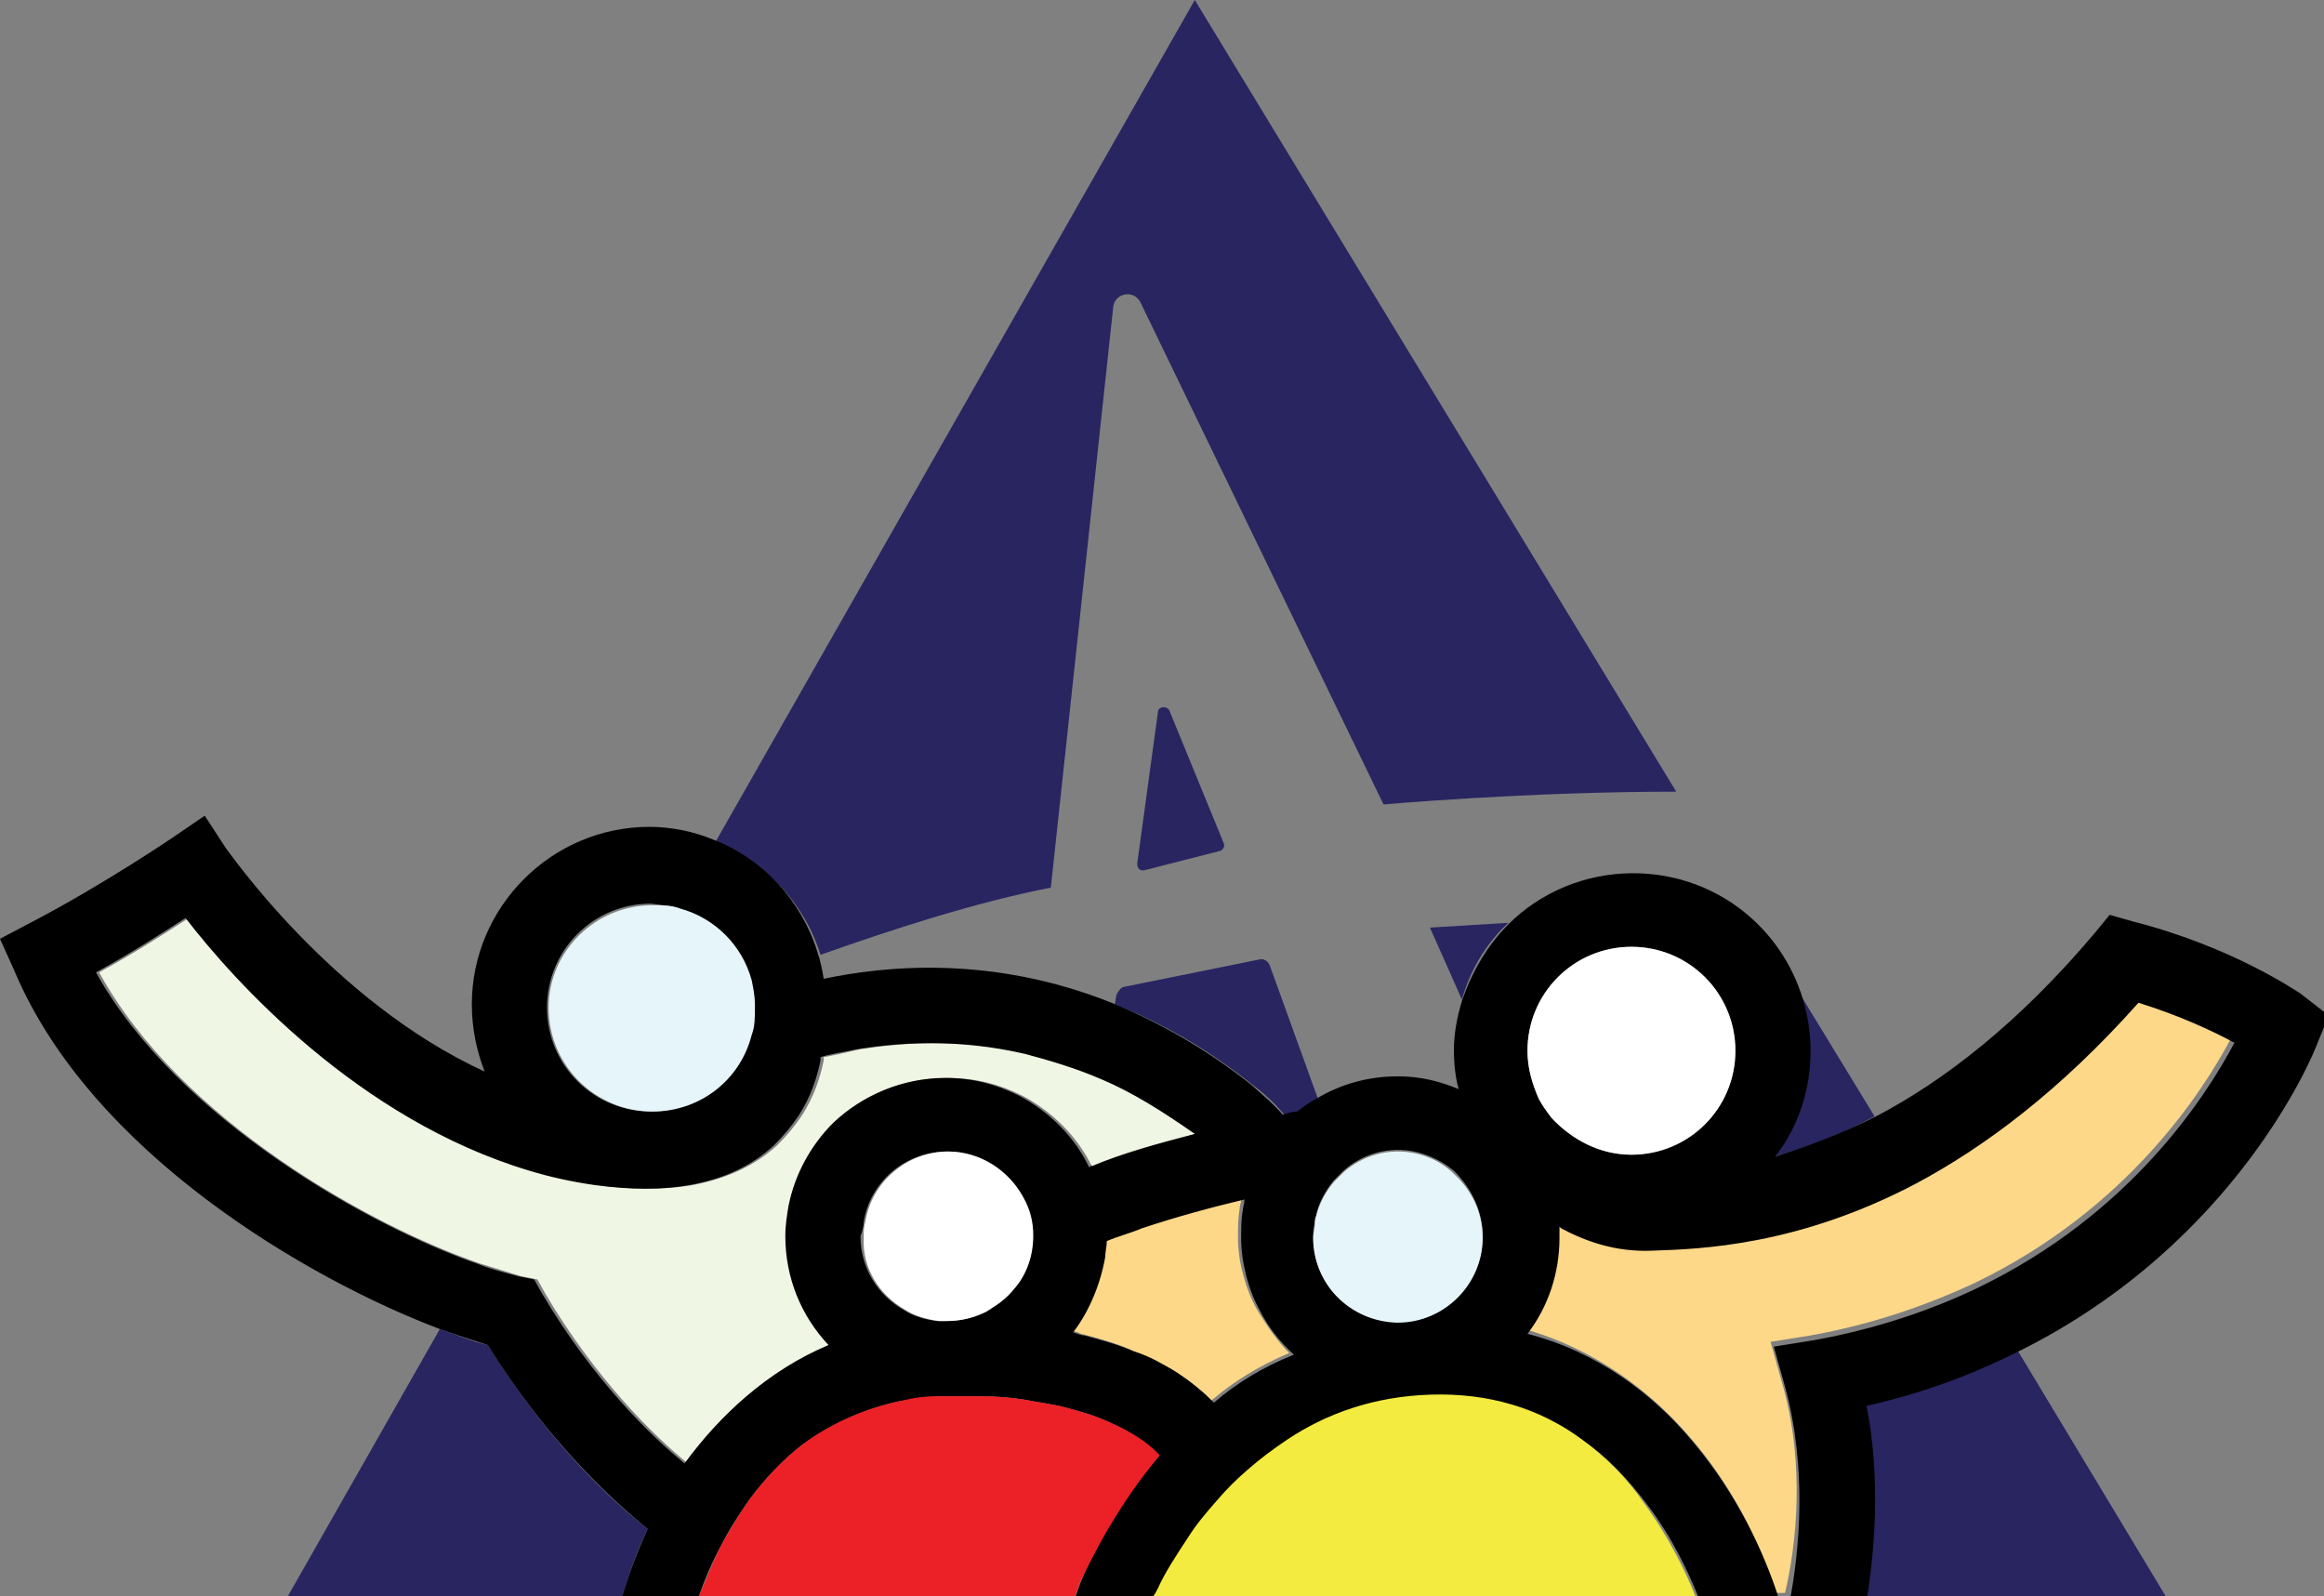
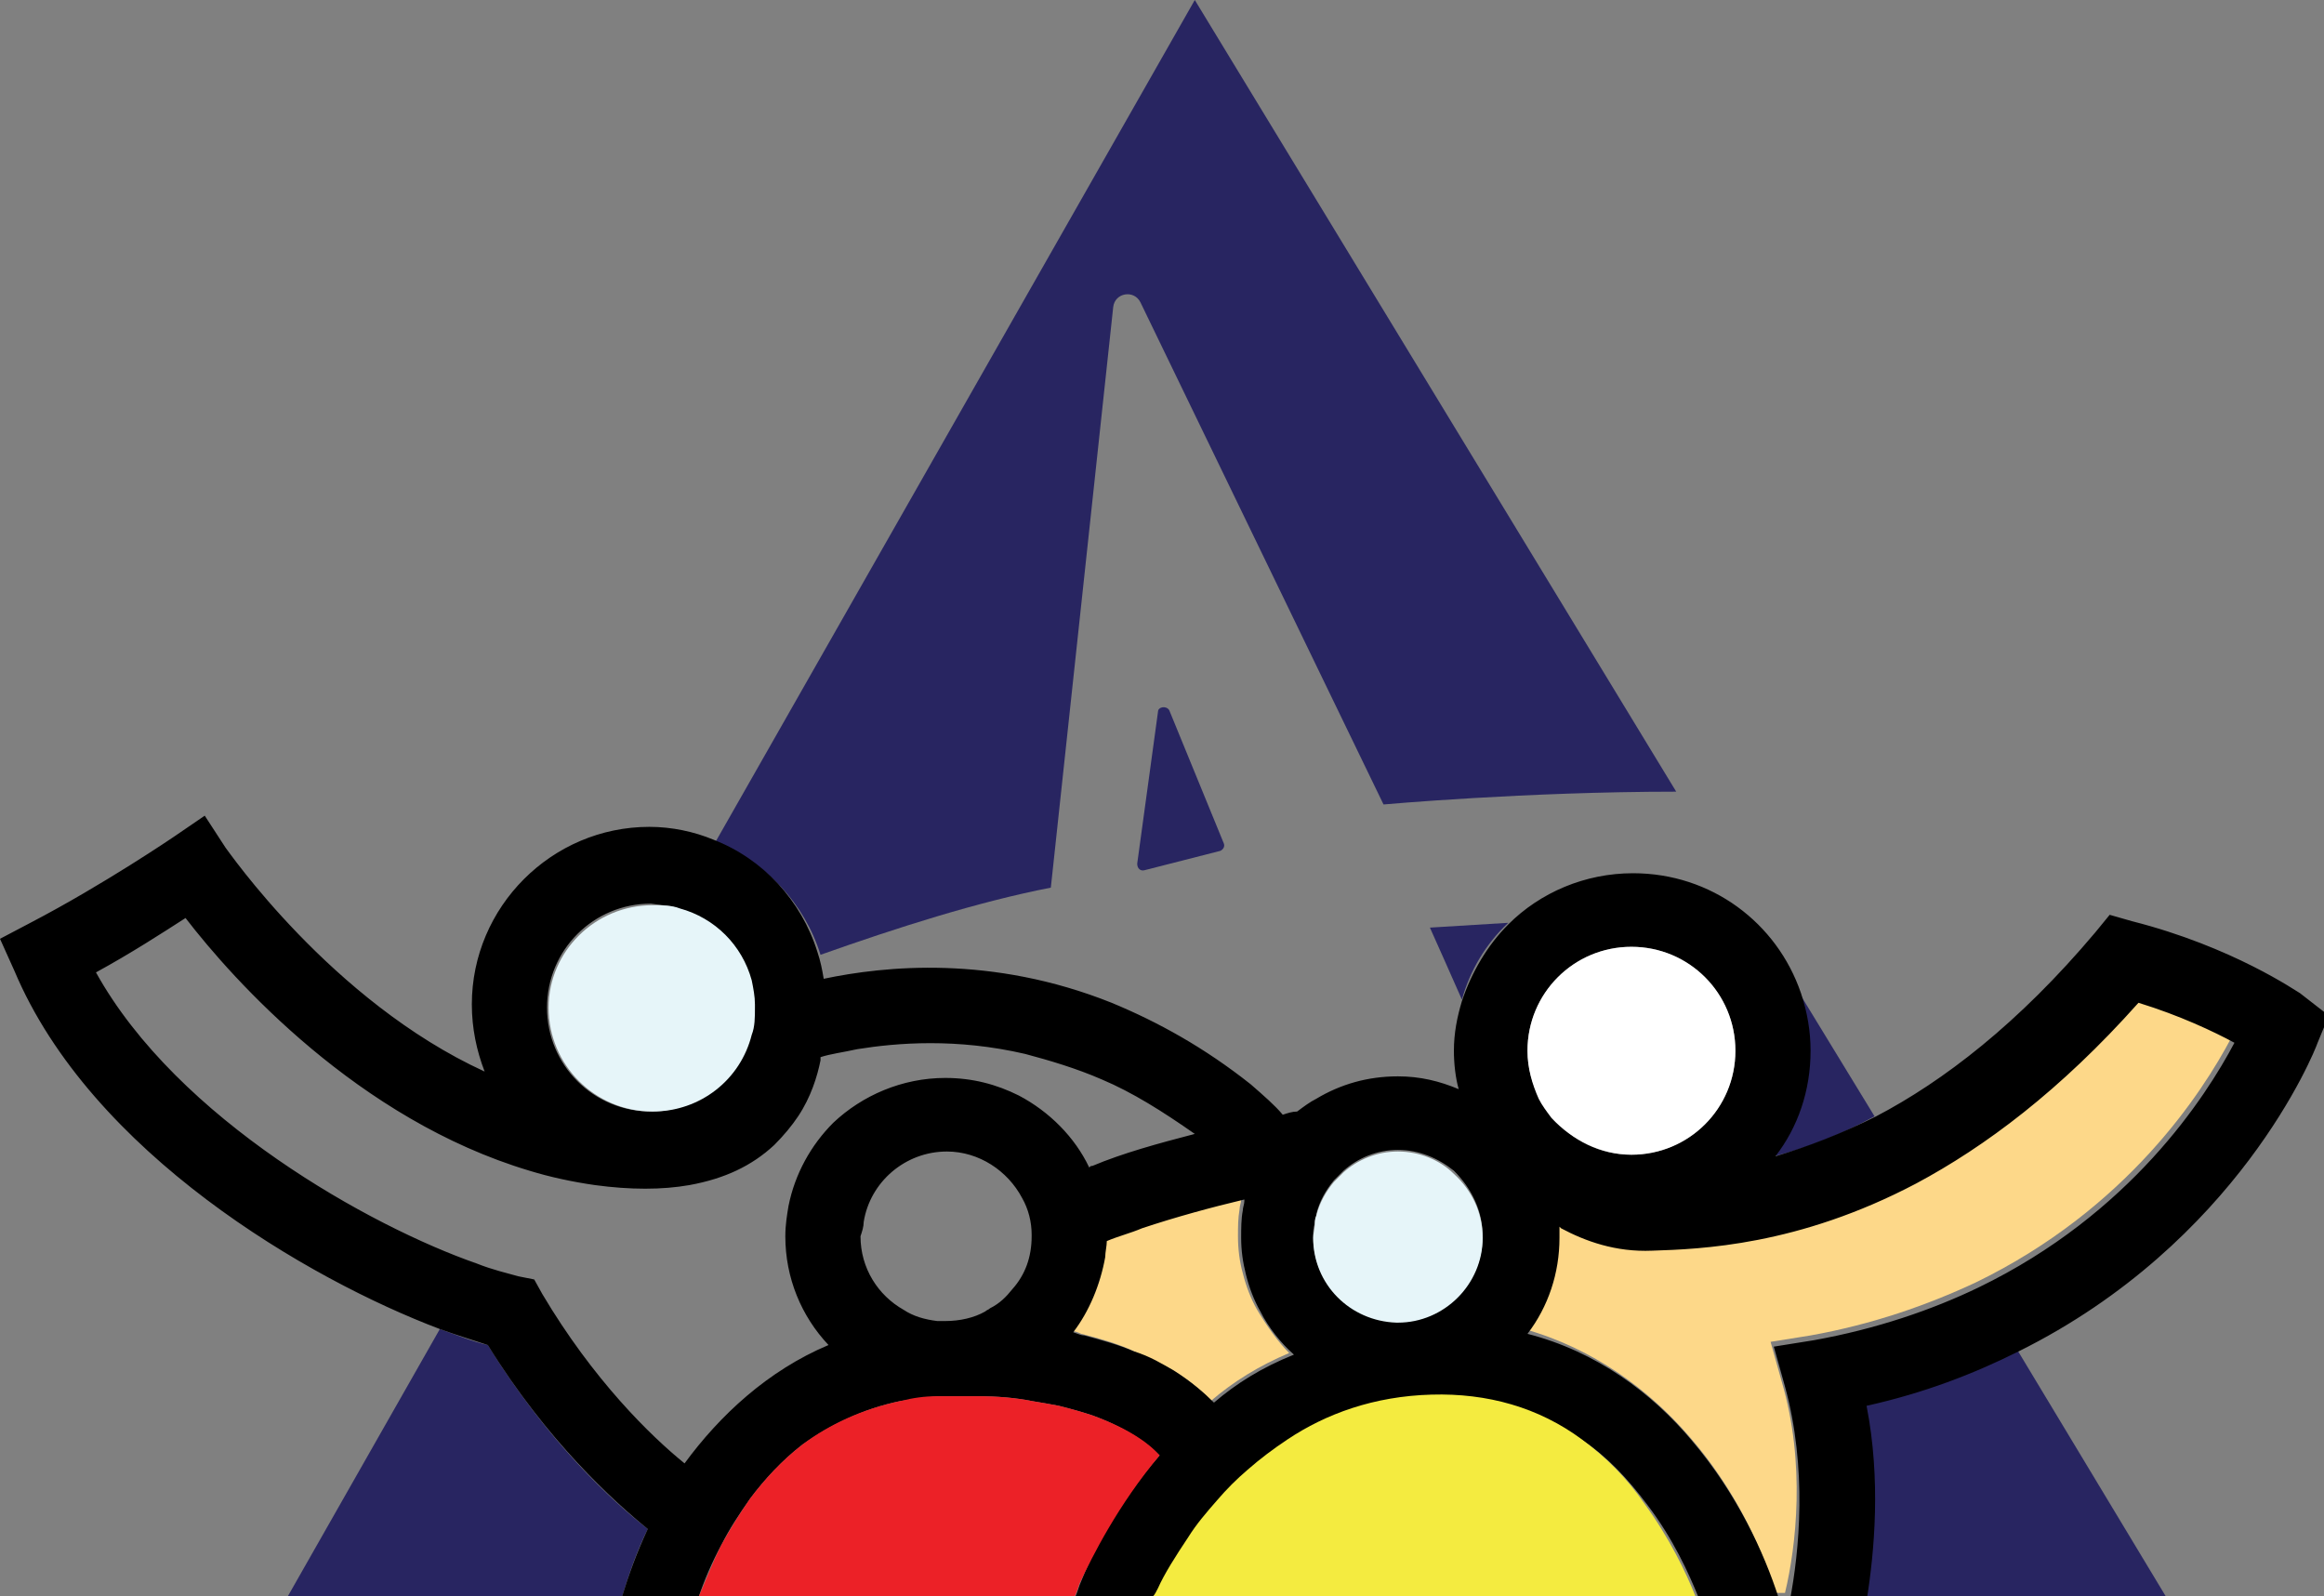
<svg xmlns="http://www.w3.org/2000/svg" version="1.1" x="0px" y="0px" viewBox="0 0 145.3 99.8" style="enable-background:new 0 0 145.3 99.8;" xml:space="preserve">
  <rect x="0" y="0" width="145.3" height="99.8" fill="#808080" stroke="none" />
  <style type="text/css">
	.st0{fill:#F7DAA8;stroke:#000000;stroke-width:8.846;stroke-miterlimit:10;}
	.st1{stroke:#000000;stroke-width:0.538;stroke-miterlimit:10;}
	.st2{opacity:0.39;}
	.st3{fill:#2E388E;}
	.st4{fill:#FFFFFF;}
	.st5{fill:#282561;}
	.st6{fill:#282561;stroke:#2D398E;stroke-width:0.26;stroke-miterlimit:10;}
	.st7{fill:#DDDEDE;}
	.st8{fill:#9D9D9C;}
	.st9{fill:#D9D9ED;stroke:#262262;stroke-width:7.153;stroke-miterlimit:10;}
	.st10{fill:#D9D9ED;}
	.st11{fill:#0173B5;stroke:#000000;stroke-width:2;stroke-miterlimit:10;}
	.st12{fill:#FFCE10;stroke:#000000;stroke-width:4.624;stroke-miterlimit:10;}
	.st13{fill:#FFCE10;}
	.st14{fill:none;stroke:#000000;stroke-width:4.624;stroke-miterlimit:10;}
	.st15{fill:#EFF6E3;}
	.st16{fill:#FDD889;}
	.st17{fill:#EC2127;}
	.st18{fill:#F4EB40;}
	.st19{fill:#E6F5F9;}
	.st20{fill:none;stroke:#FFCE10;stroke-width:0;stroke-linecap:round;stroke-linejoin:round;}
	.st21{fill:#EFF6E3;stroke:#000000;stroke-width:4.624;stroke-miterlimit:10;}
	.st22{fill:#FDD889;stroke:#000000;stroke-width:4.624;stroke-miterlimit:10;}
	.st23{fill:#EC2127;stroke:#000000;stroke-width:4.624;stroke-miterlimit:10;}
	.st24{fill:#F4EB40;stroke:#000000;stroke-width:4.624;stroke-miterlimit:10;}
	.st25{fill:#E6F5F9;stroke:#000000;stroke-width:4.624;stroke-miterlimit:10;}
	.st26{fill:#FFFFFF;stroke:#000000;stroke-width:4.624;stroke-miterlimit:10;}
	.st27{fill:#FFCE10;stroke:#000000;stroke-width:8.846;stroke-miterlimit:10;}
	.st28{clip-path:url(#SVGID_2_);}
	.st29{opacity:0.28;}
	.st30{fill:#E42028;stroke:#000000;stroke-width:3;stroke-miterlimit:10;}
	.st31{clip-path:url(#SVGID_4_);fill:#6B81BB;}
	.st32{clip-path:url(#SVGID_4_);fill:#6C82BB;}
	.st33{clip-path:url(#SVGID_4_);fill:#6D82BC;}
	.st34{clip-path:url(#SVGID_4_);fill:#6D83BC;}
	.st35{clip-path:url(#SVGID_4_);fill:#6E83BC;}
	.st36{clip-path:url(#SVGID_4_);fill:#6F84BD;}
	.st37{clip-path:url(#SVGID_4_);fill:#7084BD;}
	.st38{clip-path:url(#SVGID_4_);fill:#7185BD;}
	.st39{clip-path:url(#SVGID_4_);fill:#7186BE;}
	.st40{clip-path:url(#SVGID_4_);fill:#7286BE;}
	.st41{clip-path:url(#SVGID_4_);fill:#7387BE;}
	.st42{clip-path:url(#SVGID_4_);fill:#7487BF;}
	.st43{clip-path:url(#SVGID_4_);fill:#7588BF;}
	.st44{clip-path:url(#SVGID_4_);fill:#7689C0;}
	.st45{clip-path:url(#SVGID_4_);fill:#778AC0;}
	.st46{clip-path:url(#SVGID_4_);fill:#788AC0;}
	.st47{clip-path:url(#SVGID_4_);fill:#798BC1;}
	.st48{clip-path:url(#SVGID_4_);fill:#7A8CC1;}
	.st49{clip-path:url(#SVGID_4_);fill:#7B8DC2;}
	.st50{clip-path:url(#SVGID_4_);fill:#7C8DC2;}
	.st51{clip-path:url(#SVGID_4_);fill:#7D8EC3;}
	.st52{clip-path:url(#SVGID_4_);fill:#7D8FC3;}
	.st53{clip-path:url(#SVGID_4_);fill:#7E8FC3;}
	.st54{clip-path:url(#SVGID_4_);fill:#7F90C4;}
	.st55{clip-path:url(#SVGID_4_);fill:#8090C4;}
	.st56{clip-path:url(#SVGID_4_);fill:#8091C4;}
	.st57{clip-path:url(#SVGID_4_);fill:#8192C5;}
	.st58{clip-path:url(#SVGID_4_);fill:#8292C5;}
	.st59{clip-path:url(#SVGID_4_);fill:#8393C5;}
	.st60{clip-path:url(#SVGID_4_);fill:#8494C6;}
	.st61{clip-path:url(#SVGID_4_);fill:#8595C7;}
	.st62{clip-path:url(#SVGID_4_);fill:#8696C7;}
	.st63{clip-path:url(#SVGID_4_);fill:#8796C7;}
	.st64{clip-path:url(#SVGID_4_);fill:#8897C8;}
	.st65{clip-path:url(#SVGID_4_);fill:#8898C8;}
	.st66{clip-path:url(#SVGID_4_);fill:#8998C8;}
	.st67{clip-path:url(#SVGID_4_);fill:#8A99C9;}
	.st68{clip-path:url(#SVGID_4_);fill:#8B9AC9;}
	.st69{clip-path:url(#SVGID_4_);fill:#8C9ACA;}
	.st70{clip-path:url(#SVGID_4_);fill:#8D9BCA;}
	.st71{clip-path:url(#SVGID_4_);fill:#8D9CCA;}
	.st72{clip-path:url(#SVGID_4_);fill:#8E9CCB;}
	.st73{clip-path:url(#SVGID_4_);fill:#8F9DCB;}
	.st74{clip-path:url(#SVGID_4_);fill:#909ECC;}
	.st75{clip-path:url(#SVGID_4_);fill:#919ECC;}
	.st76{clip-path:url(#SVGID_4_);fill:#929FCC;}
	.st77{clip-path:url(#SVGID_4_);fill:#92A0CD;}
	.st78{clip-path:url(#SVGID_4_);fill:#93A0CD;}
	.st79{clip-path:url(#SVGID_4_);fill:#94A1CE;}
	.st80{clip-path:url(#SVGID_4_);fill:#95A2CE;}
	.st81{clip-path:url(#SVGID_4_);fill:#96A3CE;}
	.st82{clip-path:url(#SVGID_4_);fill:#97A3CF;}
	.st83{clip-path:url(#SVGID_4_);fill:#97A4CF;}
	.st84{clip-path:url(#SVGID_4_);fill:#98A5D0;}
	.st85{clip-path:url(#SVGID_4_);fill:#99A5D0;}
	.st86{clip-path:url(#SVGID_4_);fill:#9AA6D0;}
	.st87{clip-path:url(#SVGID_4_);fill:#9BA7D1;}
	.st88{clip-path:url(#SVGID_4_);fill:#9CA8D1;}
	.st89{clip-path:url(#SVGID_4_);fill:#9DA8D2;}
	.st90{clip-path:url(#SVGID_4_);fill:#9EA9D2;}
	.st91{clip-path:url(#SVGID_4_);fill:#9EAAD2;}
	.st92{clip-path:url(#SVGID_4_);fill:#9FABD3;}
	.st93{clip-path:url(#SVGID_4_);fill:#A0ABD3;}
	.st94{clip-path:url(#SVGID_4_);fill:#A1ACD4;}
	.st95{clip-path:url(#SVGID_4_);fill:#A2ADD4;}
	.st96{clip-path:url(#SVGID_4_);fill:#A3ADD4;}
	.st97{clip-path:url(#SVGID_4_);fill:#A4AED5;}
	.st98{clip-path:url(#SVGID_4_);fill:#A5AFD5;}
	.st99{clip-path:url(#SVGID_4_);fill:#A5B0D6;}
	.st100{clip-path:url(#SVGID_4_);fill:#A6B0D6;}
	.st101{clip-path:url(#SVGID_4_);fill:#A7B1D7;}
	.st102{clip-path:url(#SVGID_4_);fill:#A8B2D7;}
	.st103{clip-path:url(#SVGID_4_);fill:#A9B3D7;}
	.st104{clip-path:url(#SVGID_4_);fill:#AAB4D8;}
	.st105{clip-path:url(#SVGID_4_);fill:#ABB4D8;}
	.st106{clip-path:url(#SVGID_4_);fill:#ACB5D9;}
	.st107{clip-path:url(#SVGID_4_);fill:#ADB6D9;}
	.st108{clip-path:url(#SVGID_4_);fill:#ADB7DA;}
	.st109{clip-path:url(#SVGID_4_);fill:#AEB7DA;}
	.st110{clip-path:url(#SVGID_4_);fill:#AFB8DA;}
	.st111{clip-path:url(#SVGID_4_);fill:#B0B9DB;}
	.st112{clip-path:url(#SVGID_4_);fill:#B1BADB;}
	.st113{clip-path:url(#SVGID_4_);fill:#B2BBDC;}
	.st114{clip-path:url(#SVGID_4_);fill:#B3BBDC;}
	.st115{clip-path:url(#SVGID_4_);fill:#B4BCDD;}
	.st116{clip-path:url(#SVGID_4_);fill:#B5BDDD;}
	.st117{clip-path:url(#SVGID_4_);fill:#B6BEDD;}
	.st118{clip-path:url(#SVGID_4_);fill:#B7BFDE;}
	.st119{clip-path:url(#SVGID_4_);fill:#B8BFDE;}
	.st120{clip-path:url(#SVGID_4_);fill:#B9C0DF;}
	.st121{clip-path:url(#SVGID_4_);fill:#BAC1DF;}
	.st122{clip-path:url(#SVGID_4_);fill:#BBC2E0;}
	.st123{clip-path:url(#SVGID_4_);fill:#BCC3E0;}
	.st124{clip-path:url(#SVGID_4_);fill:#BDC3E0;}
	.st125{clip-path:url(#SVGID_4_);fill:#BEC4E1;}
	.st126{clip-path:url(#SVGID_4_);fill:#BEC5E1;}
	.st127{clip-path:url(#SVGID_4_);fill:#BFC6E2;}
	.st128{clip-path:url(#SVGID_4_);fill:#C0C7E2;}
	.st129{clip-path:url(#SVGID_4_);fill:#C1C8E3;}
	.st130{clip-path:url(#SVGID_4_);fill:#C2C8E3;}
	.st131{clip-path:url(#SVGID_4_);fill:#C3C9E3;}
	.st132{clip-path:url(#SVGID_4_);fill:#C4CAE4;}
	.st133{clip-path:url(#SVGID_4_);fill:#C5CBE4;}
	.st134{clip-path:url(#SVGID_4_);fill:#C6CCE5;}
	.st135{clip-path:url(#SVGID_4_);fill:#C7CDE5;}
	.st136{clip-path:url(#SVGID_4_);fill:#C8CDE6;}
	.st137{clip-path:url(#SVGID_4_);fill:#C9CEE6;}
	.st138{clip-path:url(#SVGID_4_);fill:#CACFE7;}
	.st139{clip-path:url(#SVGID_4_);fill:#CBD0E7;}
	.st140{clip-path:url(#SVGID_4_);fill:#CCD1E7;}
	.st141{clip-path:url(#SVGID_4_);fill:#CDD2E8;}
	.st142{clip-path:url(#SVGID_4_);fill:#CED2E8;}
	.st143{clip-path:url(#SVGID_4_);fill:#CFD3E9;}
	.st144{clip-path:url(#SVGID_4_);fill:#D0D4E9;}
	.st145{clip-path:url(#SVGID_4_);fill:#D1D5EA;}
	.st146{clip-path:url(#SVGID_4_);fill:#D2D6EA;}
	.st147{clip-path:url(#SVGID_4_);fill:#D3D7EB;}
	.st148{clip-path:url(#SVGID_4_);fill:#D4D8EB;}
	.st149{clip-path:url(#SVGID_4_);fill:#D5D9EC;}
	.st150{clip-path:url(#SVGID_4_);fill:#D6D9EC;}
	.st151{clip-path:url(#SVGID_4_);fill:#D7DAEC;}
	.st152{clip-path:url(#SVGID_4_);fill:#D8DBED;}
	.st153{clip-path:url(#SVGID_4_);fill:#D9DCED;}
	.st154{clip-path:url(#SVGID_4_);fill:#DADDEE;}
	.st155{clip-path:url(#SVGID_4_);fill:#DBDEEE;}
	.st156{clip-path:url(#SVGID_4_);fill:#DCDFEF;}
	.st157{clip-path:url(#SVGID_4_);fill:#DDE0EF;}
	.st158{clip-path:url(#SVGID_4_);fill:#DEE1F0;}
	.st159{clip-path:url(#SVGID_4_);fill:#DFE2F0;}
	.st160{clip-path:url(#SVGID_4_);fill:#E0E2F1;}
	.st161{clip-path:url(#SVGID_4_);fill:#E1E3F1;}
	.st162{clip-path:url(#SVGID_4_);fill:#E2E4F2;}
	.st163{clip-path:url(#SVGID_4_);fill:#E3E5F2;}
	.st164{clip-path:url(#SVGID_4_);fill:#E4E6F3;}
	.st165{clip-path:url(#SVGID_4_);fill:#E5E7F3;}
	.st166{clip-path:url(#SVGID_4_);fill:#E6E8F4;}
	.st167{clip-path:url(#SVGID_4_);fill:#E7E9F4;}
	.st168{clip-path:url(#SVGID_4_);fill:#E8EAF4;}
	.st169{clip-path:url(#SVGID_4_);fill:#E9EBF5;}
	.st170{clip-path:url(#SVGID_4_);fill:#EBECF5;}
	.st171{clip-path:url(#SVGID_4_);fill:#ECEDF6;}
	.st172{clip-path:url(#SVGID_4_);fill:#EDEEF6;}
	.st173{clip-path:url(#SVGID_4_);fill:#EEEFF7;}
	.st174{clip-path:url(#SVGID_4_);fill:#EFF0F7;}
	.st175{clip-path:url(#SVGID_4_);fill:#F0F1F8;}
	.st176{clip-path:url(#SVGID_4_);fill:#F1F2F8;}
	.st177{clip-path:url(#SVGID_4_);fill:#F2F3F9;}
	.st178{clip-path:url(#SVGID_4_);fill:#F3F4F9;}
	.st179{clip-path:url(#SVGID_4_);fill:#F4F5FA;}
	.st180{clip-path:url(#SVGID_4_);fill:#F6F6FB;}
	.st181{clip-path:url(#SVGID_4_);fill:#F7F7FB;}
	.st182{clip-path:url(#SVGID_4_);fill:#F8F8FC;}
	.st183{clip-path:url(#SVGID_4_);fill:#FAFAFD;}
	.st184{clip-path:url(#SVGID_4_);fill:#FBFBFD;}
	.st185{clip-path:url(#SVGID_4_);fill:#FDFDFE;}
	.st186{clip-path:url(#SVGID_4_);fill:#FFFFFF;}
	.st187{fill:none;stroke:#000000;stroke-width:5;stroke-miterlimit:10;}
	.st188{enable-background:new    ;}
	.st189{clip-path:url(#SVGID_6_);enable-background:new    ;}
	.st190{fill:#1D174E;}
	.st191{fill:#1C164D;}
	.st192{fill:#1B154B;}
	.st193{fill:#1A144A;}
	.st194{fill:#191349;}
	.st195{fill:#181148;}
	.st196{fill:#181047;}
	.st197{fill:#170F45;}
	.st198{fill:#160F45;}
	.st199{clip-path:url(#SVGID_8_);enable-background:new    ;}
	.st200{clip-path:url(#SVGID_10_);enable-background:new    ;}
	.st201{clip-path:url(#SVGID_12_);enable-background:new    ;}
	.st202{clip-path:url(#SVGID_14_);enable-background:new    ;}
	.st203{clip-path:url(#SVGID_16_);enable-background:new    ;}
	.st204{fill:#1E1950;}
	.st205{clip-path:url(#SVGID_18_);enable-background:new    ;}
	.st206{clip-path:url(#SVGID_20_);enable-background:new    ;}
	.st207{clip-path:url(#SVGID_22_);enable-background:new    ;}
	.st208{fill:#170F46;}
	.st209{clip-path:url(#SVGID_24_);enable-background:new    ;}
	.st210{clip-path:url(#SVGID_26_);enable-background:new    ;}
	.st211{clip-path:url(#SVGID_28_);enable-background:new    ;}
	.st212{fill:#1E1951;}
	.st213{clip-path:url(#SVGID_30_);enable-background:new    ;}
	.st214{clip-path:url(#SVGID_32_);enable-background:new    ;}
	.st215{fill:#171046;}
	.st216{clip-path:url(#SVGID_34_);enable-background:new    ;}
	.st217{fill:#24205A;}
	.st218{fill:#1E184F;}
	.st219{clip-path:url(#SVGID_36_);enable-background:new    ;}
	.st220{clip-path:url(#SVGID_38_);enable-background:new    ;}
	.st221{clip-path:url(#SVGID_40_);enable-background:new    ;}
	.st222{clip-path:url(#SVGID_42_);enable-background:new    ;}
	.st223{clip-path:url(#SVGID_44_);enable-background:new    ;}
	.st224{clip-path:url(#SVGID_46_);enable-background:new    ;}
	.st225{fill:#160E44;}
	.st226{clip-path:url(#SVGID_48_);enable-background:new    ;}
	.st227{fill:#1A1349;}
	.st228{clip-path:url(#SVGID_50_);enable-background:new    ;}
	.st229{clip-path:url(#SVGID_52_);enable-background:new    ;}
	.st230{fill:#B39B63;}
	.st231{fill:#AE9761;}
	.st232{clip-path:url(#SVGID_54_);enable-background:new    ;}
	.st233{fill:#B4B131;}
	.st234{clip-path:url(#SVGID_56_);enable-background:new    ;}
	.st235{clip-path:url(#SVGID_58_);enable-background:new    ;}
	.st236{fill:#968253;}
	.st237{clip-path:url(#SVGID_60_);enable-background:new    ;}
	.st238{clip-path:url(#SVGID_62_);enable-background:new    ;}
	.st239{clip-path:url(#SVGID_64_);enable-background:new    ;}
	.st240{clip-path:url(#SVGID_66_);enable-background:new    ;}
	.st241{clip-path:url(#SVGID_68_);enable-background:new    ;}
	.st242{clip-path:url(#SVGID_70_);enable-background:new    ;}
	.st243{clip-path:url(#SVGID_72_);enable-background:new    ;}
	.st244{clip-path:url(#SVGID_74_);enable-background:new    ;}
	.st245{clip-path:url(#SVGID_76_);enable-background:new    ;}
	.st246{fill:#9E8957;}
	.st247{fill:#9A8555;}
	.st248{clip-path:url(#SVGID_78_);enable-background:new    ;}
	.st249{fill:#AA935E;}
	.st250{fill:#A6905C;}
	.st251{fill:#A28C5A;}
	.st252{clip-path:url(#SVGID_80_);enable-background:new    ;}
	.st253{fill:#DFC07B;}
	.st254{clip-path:url(#SVGID_82_);enable-background:new    ;}
	.st255{fill:#ABA82E;}
	.st256{fill:#A7A42D;}
	.st257{fill:#A3A02C;}
	.st258{clip-path:url(#SVGID_84_);enable-background:new    ;}
	.st259{clip-path:url(#SVGID_86_);enable-background:new    ;}
	.st260{clip-path:url(#SVGID_88_);enable-background:new    ;}
	.st261{clip-path:url(#SVGID_90_);enable-background:new    ;}
	.st262{clip-path:url(#SVGID_92_);enable-background:new    ;}
	.st263{clip-path:url(#SVGID_94_);enable-background:new    ;}
	.st264{clip-path:url(#SVGID_96_);enable-background:new    ;}
	.st265{clip-path:url(#SVGID_98_);enable-background:new    ;}
	.st266{fill:#A8A8A8;}
	.st267{fill:#A3A3A3;}
	.st268{fill:#9E9E9E;}
	.st269{fill:#B1141A;}
	.st270{clip-path:url(#SVGID_100_);enable-background:new    ;}
	.st271{clip-path:url(#SVGID_102_);enable-background:new    ;}
	.st272{clip-path:url(#SVGID_104_);enable-background:new    ;}
	.st273{clip-path:url(#SVGID_106_);enable-background:new    ;}
	.st274{clip-path:url(#SVGID_108_);enable-background:new    ;}
	.st275{clip-path:url(#SVGID_110_);enable-background:new    ;}
	.st276{clip-path:url(#SVGID_112_);enable-background:new    ;}
	.st277{clip-path:url(#SVGID_114_);enable-background:new    ;}
	.st278{clip-path:url(#SVGID_116_);enable-background:new    ;}
	.st279{fill:#979527;}
	.st280{fill:#9B9829;}
	.st281{fill:#9F9C2A;}
	.st282{clip-path:url(#SVGID_118_);enable-background:new    ;}
	.st283{clip-path:url(#SVGID_120_);enable-background:new    ;}
	.st284{clip-path:url(#SVGID_122_);enable-background:new    ;}
	.st285{clip-path:url(#SVGID_124_);enable-background:new    ;}
	.st286{fill:#D11C22;}
	.st287{clip-path:url(#SVGID_126_);enable-background:new    ;}
	.st288{fill:#939126;}
	.st289{clip-path:url(#SVGID_128_);enable-background:new    ;}
	.st290{fill:#858585;}
	.st291{fill:#8A8A8A;}
	.st292{fill:#8F8F8F;}
	.st293{fill:#949494;}
	.st294{fill:#999999;}
	.st295{fill:#DFDFDF;}
	.st296{clip-path:url(#SVGID_130_);enable-background:new    ;}
	.st297{clip-path:url(#SVGID_132_);enable-background:new    ;}
	.st298{clip-path:url(#SVGID_134_);enable-background:new    ;}
	.st299{fill:#A3AFB4;}
	.st300{fill:#9FABB0;}
	.st301{fill:#9BA7AC;}
	.st302{fill:#D7D13A;}
	.st303{clip-path:url(#SVGID_136_);enable-background:new    ;}
	.st304{clip-path:url(#SVGID_138_);enable-background:new    ;}
	.st305{fill:#899499;}
	.st306{clip-path:url(#SVGID_140_);enable-background:new    ;}
	.st307{clip-path:url(#SVGID_142_);enable-background:new    ;}
	.st308{fill:#98A3A8;}
	.st309{clip-path:url(#SVGID_144_);enable-background:new    ;}
	.st310{clip-path:url(#SVGID_146_);enable-background:new    ;}
	.st311{fill:#8D989C;}
	.st312{fill:#909BA0;}
	.st313{fill:#949FA4;}
	.st314{fill:#CBD9DE;}
	.st315{clip-path:url(#SVGID_148_);enable-background:new    ;}
	.st316{clip-path:url(#SVGID_150_);enable-background:new    ;}
	.st317{clip-path:url(#SVGID_152_);enable-background:new    ;}
	.st318{clip-path:url(#SVGID_154_);enable-background:new    ;}
	.st319{clip-path:url(#SVGID_156_);enable-background:new    ;}
	.st320{clip-path:url(#SVGID_158_);enable-background:new    ;}
	.st321{clip-path:url(#SVGID_160_);enable-background:new    ;}
	.st322{clip-path:url(#SVGID_162_);enable-background:new    ;}
	.st323{clip-path:url(#SVGID_164_);enable-background:new    ;}
	.st324{clip-path:url(#SVGID_166_);enable-background:new    ;}
	.st325{clip-path:url(#SVGID_168_);enable-background:new    ;}
	.st326{clip-path:url(#SVGID_170_);enable-background:new    ;}
	.st327{clip-path:url(#SVGID_172_);enable-background:new    ;}
	.st328{fill:#A81216;}
	.st329{fill:#A41115;}
	.st330{fill:#A10F13;}
	.st331{clip-path:url(#SVGID_174_);enable-background:new    ;}
	.st332{clip-path:url(#SVGID_176_);enable-background:new    ;}
	.st333{clip-path:url(#SVGID_178_);enable-background:new    ;}
	.st334{clip-path:url(#SVGID_180_);enable-background:new    ;}
	.st335{clip-path:url(#SVGID_182_);enable-background:new    ;}
	.st336{clip-path:url(#SVGID_184_);enable-background:new    ;}
	.st337{clip-path:url(#SVGID_186_);enable-background:new    ;}
	.st338{clip-path:url(#SVGID_188_);enable-background:new    ;}
	.st339{fill:#B01419;}
	.st340{clip-path:url(#SVGID_190_);enable-background:new    ;}
	.st341{clip-path:url(#SVGID_192_);enable-background:new    ;}
	.st342{clip-path:url(#SVGID_194_);enable-background:new    ;}
	.st343{clip-path:url(#SVGID_196_);enable-background:new    ;}
	.st344{fill:#8E070A;}
	.st345{fill:#92090C;}
	.st346{fill:#950B0E;}
	.st347{fill:#990C10;}
	.st348{fill:#9D0E12;}
	.st349{clip-path:url(#SVGID_198_);enable-background:new    ;}
	.st350{clip-path:url(#SVGID_200_);enable-background:new    ;}
	.st351{clip-path:url(#SVGID_202_);enable-background:new    ;}
	.st352{clip-path:url(#SVGID_204_);enable-background:new    ;}
	.st353{clip-path:url(#SVGID_206_);enable-background:new    ;}
	.st354{clip-path:url(#SVGID_208_);enable-background:new    ;}
	.st355{clip-path:url(#SVGID_210_);enable-background:new    ;}
	.st356{clip-path:url(#SVGID_212_);enable-background:new    ;}
	.st357{clip-path:url(#SVGID_214_);enable-background:new    ;}
	.st358{clip-path:url(#SVGID_216_);enable-background:new    ;}
	.st359{clip-path:url(#SVGID_218_);enable-background:new    ;}
	.st360{clip-path:url(#SVGID_220_);enable-background:new    ;}
	.st361{clip-path:url(#SVGID_222_);enable-background:new    ;}
	.st362{clip-path:url(#SVGID_224_);enable-background:new    ;}
	.st363{clip-path:url(#SVGID_226_);enable-background:new    ;}
	.st364{clip-path:url(#SVGID_228_);enable-background:new    ;}
	.st365{fill:#8E948B;}
	.st366{clip-path:url(#SVGID_230_);enable-background:new    ;}
	.st367{clip-path:url(#SVGID_232_);enable-background:new    ;}
	.st368{clip-path:url(#SVGID_234_);enable-background:new    ;}
	.st369{clip-path:url(#SVGID_236_);enable-background:new    ;}
	.st370{clip-path:url(#SVGID_238_);enable-background:new    ;}
	.st371{clip-path:url(#SVGID_240_);enable-background:new    ;}
	.st372{clip-path:url(#SVGID_242_);enable-background:new    ;}
	.st373{clip-path:url(#SVGID_244_);enable-background:new    ;}
	.st374{clip-path:url(#SVGID_246_);enable-background:new    ;}
	.st375{clip-path:url(#SVGID_248_);enable-background:new    ;}
	.st376{clip-path:url(#SVGID_250_);enable-background:new    ;}
	.st377{fill:#A1A89D;}
	.st378{fill:#A5ACA1;}
	.st379{fill:#A9B0A4;}
	.st380{fill:#9DA499;}
	.st381{fill:#99A096;}
	.st382{fill:#969C92;}
	.st383{fill:#92988F;}
	.st384{clip-path:url(#SVGID_252_);enable-background:new    ;}
	.st385{clip-path:url(#SVGID_254_);enable-background:new    ;}
	.st386{clip-path:url(#SVGID_256_);enable-background:new    ;}
	.st387{clip-path:url(#SVGID_258_);enable-background:new    ;}
	.st388{clip-path:url(#SVGID_260_);enable-background:new    ;}
	.st389{clip-path:url(#SVGID_262_);enable-background:new    ;}
	.st390{clip-path:url(#SVGID_264_);enable-background:new    ;}
	.st391{clip-path:url(#SVGID_266_);enable-background:new    ;}
	.st392{clip-path:url(#SVGID_268_);enable-background:new    ;}
	.st393{clip-path:url(#SVGID_270_);enable-background:new    ;}
	.st394{clip-path:url(#SVGID_272_);enable-background:new    ;}
	.st395{clip-path:url(#SVGID_274_);enable-background:new    ;}
	.st396{fill:#8A9188;}
	.st397{clip-path:url(#SVGID_276_);enable-background:new    ;}
	.st398{clip-path:url(#SVGID_278_);enable-background:new    ;}
	.st399{clip-path:url(#SVGID_280_);enable-background:new    ;}
	.st400{clip-path:url(#SVGID_282_);enable-background:new    ;}
	.st401{clip-path:url(#SVGID_284_);enable-background:new    ;}
	.st402{clip-path:url(#SVGID_286_);enable-background:new    ;}
	.st403{clip-path:url(#SVGID_288_);enable-background:new    ;}
	.st404{clip-path:url(#SVGID_290_);enable-background:new    ;}
	.st405{clip-path:url(#SVGID_292_);enable-background:new    ;}
	.st406{clip-path:url(#SVGID_294_);enable-background:new    ;}
	.st407{clip-path:url(#SVGID_296_);enable-background:new    ;}
	.st408{clip-path:url(#SVGID_298_);enable-background:new    ;}
	.st409{clip-path:url(#SVGID_300_);enable-background:new    ;}
	.st410{clip-path:url(#SVGID_302_);enable-background:new    ;}
	.st411{clip-path:url(#SVGID_304_);enable-background:new    ;}
	.st412{fill:#D3DACA;}
	.st413{clip-path:url(#SVGID_306_);enable-background:new    ;}
	.st414{clip-path:url(#SVGID_308_);enable-background:new    ;}
	.st415{fill:#606161;}
	.st416{opacity:0.45;fill:url(#);}
	.st417{fill:#983F94;}
	.st418{fill:#E13B3E;}
	.st419{fill:#F48122;}
	.st420{fill:#F9B727;}
	.st421{fill:#67B849;}
	.st422{fill:#1D9AD4;}
	.st423{fill:#66B849;}
	.st424{fill:#EC5C3A;}
	.st425{fill:#D34227;}
	.st426{fill:#8A4A86;}
	.st427{fill:#8C508B;}
	.st428{fill:#8B4E8A;}
	.st429{fill:#E03A4C;}
</style>
  <g id="Layer_1">
    <g>
      <path class="st5" d="M30.5,84.1c-0.9-0.2-1.9-0.6-3-1L18,99.8h20.9c0.4-1.3,0.9-2.8,1.6-4.2C38.3,93.9,34.2,90.1,30.5,84.1z" />
      <path class="st5" d="M72.4,44.5L71.1,54c0,0.3,0.2,0.5,0.5,0.4l4.7-1.2c0.2-0.1,0.3-0.3,0.2-0.5l-3.4-8.3    C72.9,44.1,72.4,44.2,72.4,44.5z" />
      <path class="st5" d="M51.3,59.7c4.8-1.7,9.8-3.3,14.4-4.2l3.9-36.3c0.1-0.9,1.3-1.1,1.7-0.3l15.2,31.4c0,0,8.9-0.8,18.3-0.8    L74.7,0l-30,52.7c0,0,0,0,0,0C47.9,53.9,50.3,56.5,51.3,59.7z" />
      <path class="st5" d="M116.4,99.8h19L126,84.2c-2.8,1.4-5.9,2.6-9.5,3.4C117.3,92.2,117,96.7,116.4,99.8z" />
      <path class="st5" d="M89.4,58c0.5,1.1,1.2,2.7,2,4.5c0.5-1.8,1.5-3.5,2.9-4.8C92.7,57.8,91.1,57.9,89.4,58z" />
      <path class="st5" d="M110.9,72.3c2-0.5,4.1-1.3,6.3-2.5l-4.7-7.7c0.4,1.1,0.6,2.3,0.6,3.6C113.1,68.2,112.3,70.5,110.9,72.3z" />
-       <path class="st5" d="M80.3,69.7c0.3,0,0.6-0.1,0.9-0.2c0.4-0.3,0.8-0.6,1.2-0.8l-3-8.3c-0.1-0.3-0.4-0.5-0.7-0.4l-8.4,1.7    c-0.2,0-0.4,0.3-0.5,0.5l-0.1,0.6c2.8,1.1,5.7,2.7,8.7,5.1C79.2,68.5,79.8,69.1,80.3,69.7z" />
-       <path class="st15" d="M49.5,75.4c0.4-2,1.4-3.8,2.8-5.2c1.8-1.8,4.2-2.8,7-2.8c1.7,0,3.2,0.4,4.6,1.1c1.9,1,3.5,2.6,4.4,4.5    c0.1,0,0.2-0.1,0.2-0.1c1.9-0.7,4.1-1.4,6.4-2c-1.9-1.4-3.9-2.6-5.8-3.4c-1.6-0.7-3.3-1.2-4.8-1.6c-4.2-1-7.9-0.7-10.5-0.3    c-0.9,0.2-1.7,0.4-2.3,0.5c0,0.1,0,0.2,0,0.2c-0.2,1-0.6,2.3-1.4,3.5c-0.4,0.6-0.9,1.2-1.5,1.8c-1.4,1.3-3.2,2.1-5.3,2.5    c-1.7,0.3-3.7,0.3-5.9,0c-1.4-0.2-2.8-0.5-4.1-0.9c-10.7-3.2-18.5-12-21.5-15.8c-1.4,0.9-3.4,2.2-5.6,3.4    c5.1,9.3,17.1,15.9,23.8,18.2c1,0.3,1.9,0.6,2.6,0.8l1,0.2l0.5,0.9c3.2,5.4,6.8,8.9,8.9,10.6c2.2-3,5.2-5.8,9.2-7.4    c-1.7-1.8-2.7-4.2-2.7-6.8C49.3,76.7,49.4,76,49.5,75.4z" />
      <path class="st16" d="M78.6,81.9c-0.4-0.7-0.7-1.5-0.9-2.3c-0.2-0.7-0.3-1.5-0.3-2.3c0-0.6,0-1.1,0.1-1.7c0,0,0,0,0,0    c0-0.2,0.1-0.4,0.1-0.6c0,0,0,0,0-0.1c0,0,0,0,0,0c-2.1,0.5-4.3,1.1-6.4,1.8c-0.8,0.3-1.5,0.5-2.2,0.8c0,0.4,0,0.7-0.1,1    c-0.2,1.8-0.9,3.4-2,4.7c0.2,0,0.5,0.1,0.7,0.2c1.2,0.3,2.2,0.6,3.1,1c0.9,0.4,1.8,0.8,2.5,1.2c1,0.6,1.9,1.3,2.5,2    c1.4-1.2,3-2.2,4.9-3C79.9,83.9,79.2,82.9,78.6,81.9z" />
      <path class="st16" d="M111.4,86.4l-0.7-2.5l2.5-0.4c3.9-0.7,7.3-1.9,10.3-3.3c9.5-4.6,14.2-11.9,16-15.3c-1.3-0.7-3.4-1.7-6-2.5    c-4.9,5.5-9.6,9.1-13.9,11.3c-7.4,4-13.5,4.2-16.5,4.2c-2.3,0.1-4.2-0.5-5.7-1.4c-0.1,0-0.1,0-0.1-0.1c0,0.2,0,0.5,0,0.7    c0,2.2-0.8,4.3-2,6c4.3,1.2,7.8,3.8,10.3,6.7c2.8,3.2,4.6,7,5.4,9.8h0.6C112.3,96.7,112.9,91.5,111.4,86.4z" />
      <path d="M143.8,62.1c-0.2-0.1-4.2-2.9-10.5-4.5l-1.4-0.4l-0.9,1.1c-4.8,5.7-9.5,9.3-13.7,11.5c-2.2,1.1-4.3,1.9-6.3,2.5    c1.4-1.8,2.2-4.1,2.2-6.6c0-1.2-0.2-2.4-0.6-3.6c-1.5-4.4-5.6-7.5-10.5-7.5c-3,0-5.8,1.2-7.8,3.2c-1.3,1.3-2.3,3-2.9,4.8    c-0.3,1-0.5,2-0.5,3.1c0,0.8,0.1,1.7,0.3,2.4c-1.2-0.5-2.4-0.8-3.8-0.8c-1.9,0-3.6,0.5-5.1,1.4c-0.4,0.2-0.8,0.5-1.2,0.8    c-0.3,0-0.6,0.1-0.9,0.2c-0.5-0.6-1.2-1.2-2-1.9c-2.9-2.3-5.8-3.9-8.7-5.1c-7.5-3-14.2-2.3-18-1.5c-0.1-0.6-0.2-1.1-0.4-1.7    c0,0,0,0,0,0c-1-3.2-3.4-5.8-6.5-7c0,0,0,0,0,0c-1.2-0.5-2.6-0.8-4-0.8c-6.1,0-11.1,5-11.1,11.1c0,1.5,0.3,2.9,0.8,4.2    C20.7,62.6,14.2,53.1,14.1,53L12.8,51l-1.9,1.3c0,0-4.4,3-9,5.4l-1.9,1l0.9,2C5.7,72.1,19.3,80,27.5,83.1c1.1,0.4,2.1,0.7,3,1    c3.7,6,7.9,9.8,10,11.5c-0.7,1.5-1.2,2.9-1.6,4.2h2.4h2.4c0.3-0.9,0.8-2.1,1.4-3.2c0.5-1,1.1-1.9,1.8-2.9c0.9-1.2,2-2.4,3.3-3.4    c1.7-1.2,3.7-2.2,6.1-2.7c0.7-0.1,1.5-0.2,2.3-0.3c0.2,0,0.3,0,0.5,0c0.3,0,0.5,0,0.8,0c0.4,0,0.7,0,1,0c0.1,0,0.1,0,0.2,0    c1.3,0,2.4,0.1,3.4,0.3h0c0.6,0.1,1.2,0.2,1.7,0.3c0.8,0.2,1.5,0.4,2.1,0.6c2.2,0.8,3.5,1.8,4.2,2.5c-2.7,3.1-4.3,6.3-5,8.1    c-0.1,0.3-0.2,0.6-0.3,0.8h2.5h2.5c0.1-0.2,0.2-0.4,0.3-0.5c0.5-0.9,1.1-2,1.9-3.2c0.5-0.8,1.1-1.5,1.8-2.3    c0.6-0.6,1.2-1.3,1.9-1.9c0.8-0.7,1.6-1.3,2.5-1.9h0c2.4-1.5,5.4-2.6,9-2.8c3.5-0.1,6.6,0.8,9.4,2.8c1.5,1,2.8,2.4,4,4    c1.6,2.1,2.6,4.3,3.2,5.8h2.5h2.5c-0.9-2.8-2.6-6.5-5.4-9.8c-2.5-3-6-5.6-10.3-6.7c1.3-1.7,2-3.8,2-6c0-0.2,0-0.5,0-0.7    c0,0,0.1,0.1,0.1,0.1c1.5,0.8,3.4,1.5,5.7,1.4c3-0.1,9.1-0.3,16.5-4.2c4.3-2.3,9-5.8,13.9-11.3c2.6,0.8,4.7,1.8,6,2.5    c-1.8,3.4-6.5,10.7-16,15.3c-2.9,1.4-6.4,2.6-10.3,3.3l-2.5,0.4l0.7,2.5c1.4,5.1,0.9,10.3,0.3,13.4h2.4h2.4    c0.5-3.1,0.9-7.6,0-12.2c3.6-0.8,6.7-2,9.5-3.4c13.7-6.8,18.5-18.7,18.7-19.3l0.7-1.7L143.8,62.1z M75.9,87.7    c-0.6-0.6-1.4-1.3-2.5-2c-0.7-0.4-1.5-0.9-2.5-1.2c-0.9-0.4-2-0.7-3.1-1c-0.2,0-0.4-0.1-0.7-0.2c1-1.3,1.7-3,2-4.7    c0-0.3,0.1-0.7,0.1-1c0.7-0.3,1.5-0.5,2.2-0.8c2.1-0.7,4.3-1.3,6.4-1.8c0,0,0,0,0,0c0,0,0,0,0,0.1c0,0.2-0.1,0.4-0.1,0.6    c0,0,0,0,0,0c-0.1,0.5-0.1,1.1-0.1,1.7c0,0.8,0.1,1.5,0.3,2.3c0.2,0.8,0.5,1.6,0.9,2.3c0.5,1,1.3,2,2.1,2.7    C78.9,85.5,77.3,86.5,75.9,87.7z M42.8,91.5c-2.1-1.7-5.7-5.2-8.9-10.6L33.4,80l-1-0.2c-0.7-0.2-1.6-0.4-2.6-0.8    c-6.6-2.3-18.7-9-23.8-18.2c2.2-1.2,4.2-2.5,5.6-3.4c3,3.9,10.8,12.6,21.5,15.8c1.3,0.4,2.7,0.7,4.1,0.9c2.2,0.3,4.2,0.3,5.9,0    c2.2-0.4,3.9-1.2,5.3-2.5c0.6-0.6,1.1-1.2,1.5-1.8c0.8-1.2,1.2-2.5,1.4-3.5c0-0.1,0-0.2,0-0.2c0.6-0.2,1.4-0.3,2.3-0.5    c2.5-0.4,6.2-0.7,10.5,0.3c1.5,0.4,3.2,0.9,4.8,1.6c1.9,0.8,3.8,2,5.8,3.4c-2.3,0.6-4.5,1.2-6.4,2c-0.1,0-0.1,0-0.2,0.1    c-0.9-1.9-2.5-3.5-4.4-4.5c-1.4-0.7-2.9-1.1-4.6-1.1c-2.7,0-5.2,1.1-7,2.8c-1.4,1.4-2.4,3.2-2.8,5.2c-0.1,0.6-0.2,1.2-0.2,1.9    c0,2.6,1,5,2.7,6.8C48,85.7,45,88.5,42.8,91.5z M42.4,56.8c2.2,0.6,3.9,2.3,4.5,4.5c0.1,0.5,0.2,1,0.2,1.5c0,0.1,0,0.2,0,0.2    c0,0.6-0.1,1.1-0.2,1.7c-0.7,2.8-3.3,4.8-6.2,4.8c-3.6,0-6.5-2.9-6.5-6.5c0-3.6,2.9-6.5,6.5-6.5C41.3,56.6,41.9,56.6,42.4,56.8z     M95.5,65.7c0-3.6,2.9-6.5,6.5-6.5s6.5,2.9,6.5,6.5c0,3.6-2.9,6.5-6.5,6.5c-2,0-3.7-0.9-4.9-2.3c-0.3-0.4-0.6-0.8-0.8-1.2    C95.8,67.8,95.5,66.8,95.5,65.7z M92.7,77.3c0,2.9-2.4,5.3-5.3,5.3c0,0-0.1,0-0.1,0c-2.9,0-5.2-2.4-5.2-5.3c0-0.3,0-0.5,0.1-0.8    c0-0.2,0.1-0.4,0.1-0.6c0.2-0.8,0.6-1.5,1.1-2.1c0.2-0.2,0.4-0.4,0.6-0.6c0.9-0.8,2.1-1.3,3.4-1.3c1.3,0,2.5,0.5,3.5,1.3    C92,74.3,92.7,75.7,92.7,77.3z M54,76.4c0.4-2.5,2.6-4.4,5.2-4.4c2,0,3.8,1.2,4.7,2.9c0.4,0.7,0.6,1.5,0.6,2.3c0,0,0,0.1,0,0.1    c0,1.3-0.4,2.4-1.2,3.3c-0.4,0.5-0.8,0.9-1.4,1.2c-0.1,0.1-0.2,0.1-0.3,0.2c-0.7,0.4-1.6,0.6-2.5,0.6c-0.2,0-0.3,0-0.5,0    c-0.8-0.1-1.5-0.3-2.1-0.7c-1.6-0.9-2.7-2.6-2.7-4.6C53.9,77,54,76.7,54,76.4z" />
      <path class="st17" d="M72.5,91c-0.7-0.8-2-1.7-4.2-2.5c-0.6-0.2-1.3-0.4-2.1-0.6c-0.5-0.1-1.1-0.2-1.7-0.3h0    c-1-0.2-2.2-0.3-3.4-0.3c0,0-0.1,0-0.2,0c-0.3,0-0.7,0-1,0c-0.3,0-0.5,0-0.8,0c-0.2,0-0.3,0-0.5,0c-0.8,0-1.5,0.1-2.3,0.3    c-2.4,0.5-4.5,1.5-6.1,2.7c-1.3,1-2.4,2.2-3.3,3.4c-0.7,1-1.3,2-1.8,2.9c-0.6,1.2-1,2.3-1.4,3.2h15.5h0.5h2H65h2.2    c0.1-0.2,0.2-0.5,0.3-0.8C68.3,97.3,69.9,94.1,72.5,91z" />
      <path class="st18" d="M98.9,90c-2.7-2-5.9-2.9-9.4-2.8c-3.6,0.1-6.6,1.2-9,2.8h0c-0.9,0.6-1.7,1.2-2.5,1.9    c-0.7,0.6-1.3,1.2-1.9,1.9c-0.7,0.8-1.3,1.5-1.8,2.3c-0.8,1.2-1.5,2.3-1.9,3.2c-0.1,0.2-0.2,0.4-0.3,0.5h3.2h2.4h2.4h3.3h22.6    c-0.6-1.5-1.6-3.6-3.2-5.8C101.7,92.4,100.4,91.1,98.9,90z" />
      <path class="st19" d="M34.3,63c0,3.6,2.9,6.5,6.5,6.5c3,0,5.5-2,6.2-4.8c0.2-0.5,0.2-1.1,0.2-1.7c0-0.1,0-0.2,0-0.2    c0-0.5-0.1-1-0.2-1.5c-0.6-2.2-2.3-3.9-4.5-4.5c-0.5-0.2-1.1-0.2-1.7-0.2C37.2,56.6,34.3,59.5,34.3,63z" />
-       <path class="st4" d="M56.6,81.9c0.6,0.4,1.4,0.6,2.1,0.7c0.2,0,0.3,0,0.5,0c0.9,0,1.7-0.2,2.5-0.6c0.1-0.1,0.2-0.1,0.3-0.2    c0.5-0.3,1-0.7,1.4-1.2c0.8-0.9,1.2-2.1,1.2-3.3c0,0,0-0.1,0-0.1c0-0.8-0.2-1.6-0.6-2.3c-0.9-1.7-2.7-2.9-4.7-2.9    c-2.6,0-4.8,1.9-5.2,4.4c-0.1,0.3-0.1,0.6-0.1,1C53.9,79.3,55,81,56.6,81.9z" />
      <path class="st19" d="M84,73.3c-0.2,0.2-0.4,0.4-0.6,0.6c-0.5,0.6-0.9,1.3-1.1,2.1c-0.1,0.2-0.1,0.4-0.1,0.6    c0,0.3-0.1,0.5-0.1,0.8c0,2.9,2.3,5.2,5.2,5.3c0,0,0.1,0,0.1,0c2.9,0,5.3-2.4,5.3-5.3c0-1.6-0.7-3-1.8-4C90,72.5,88.7,72,87.4,72    C86.1,72,84.9,72.5,84,73.3z" />
      <path class="st4" d="M102,72.2c3.6,0,6.5-2.9,6.5-6.5c0-3.6-2.9-6.5-6.5-6.5s-6.5,2.9-6.5,6.5c0,1.1,0.3,2.1,0.7,3    c0.2,0.4,0.5,0.8,0.8,1.2C98.3,71.3,100.1,72.2,102,72.2z" />
    </g>
  </g>
  <g id="Layer_2">
</g>
</svg>